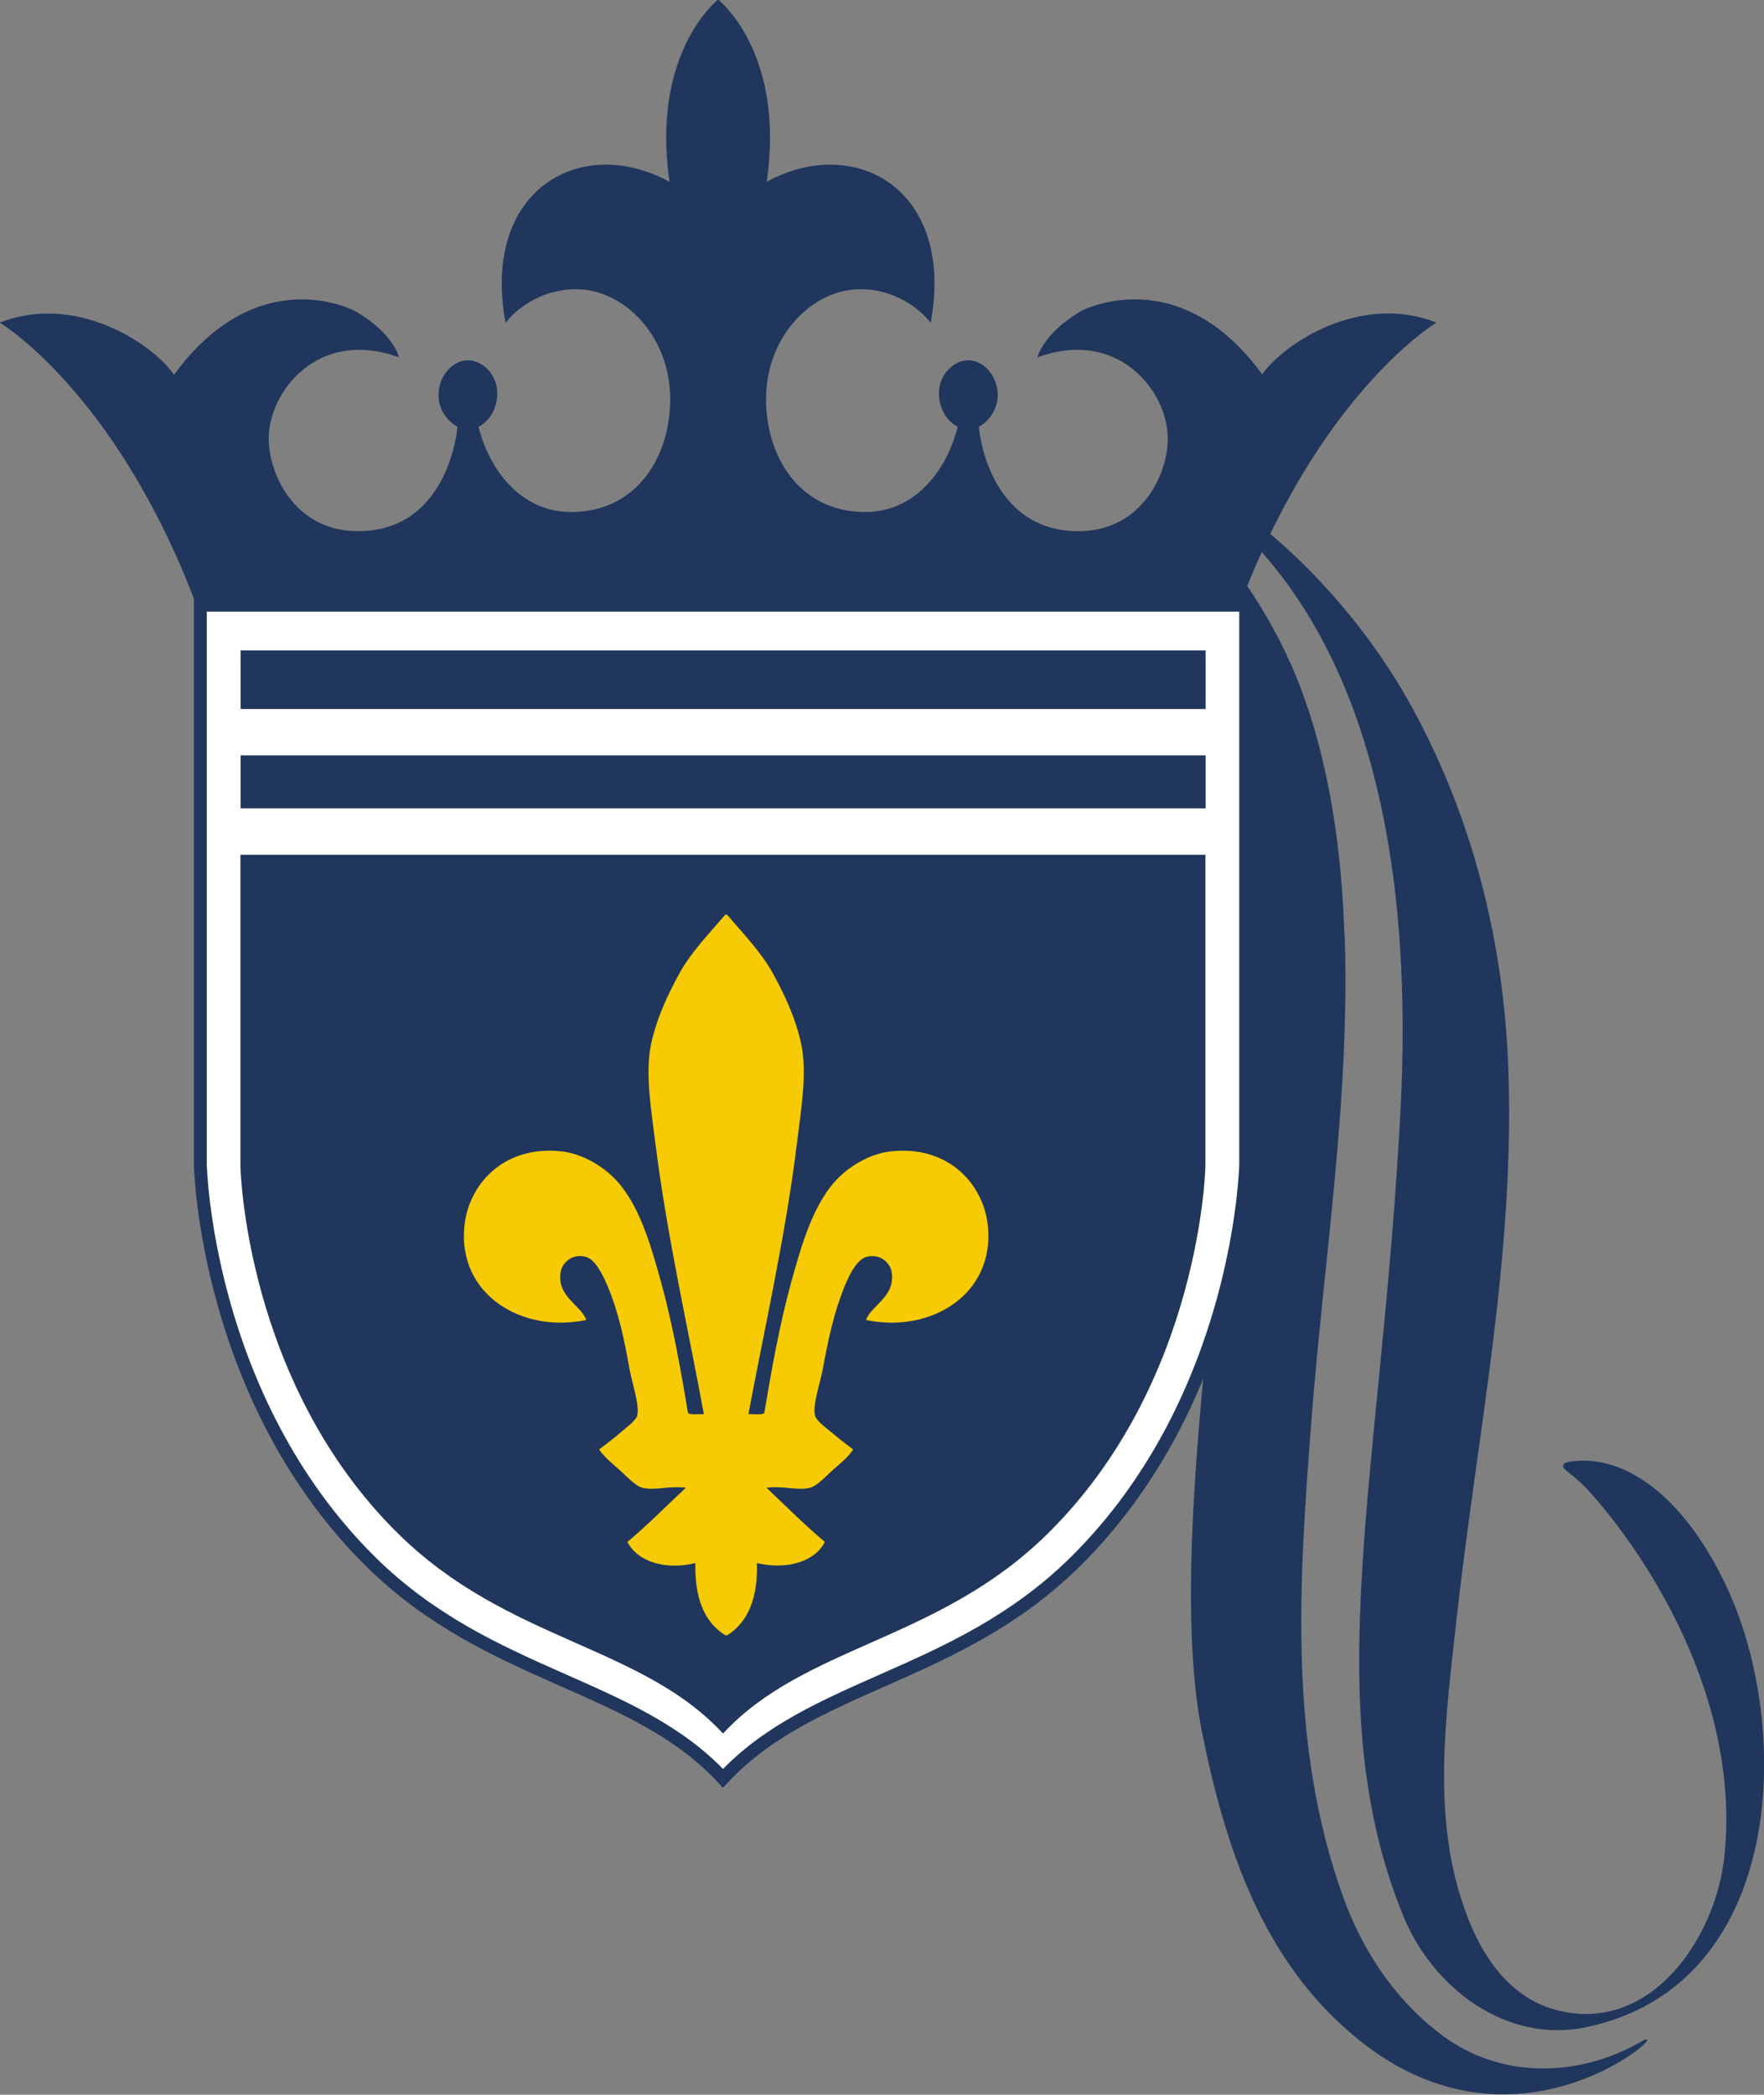
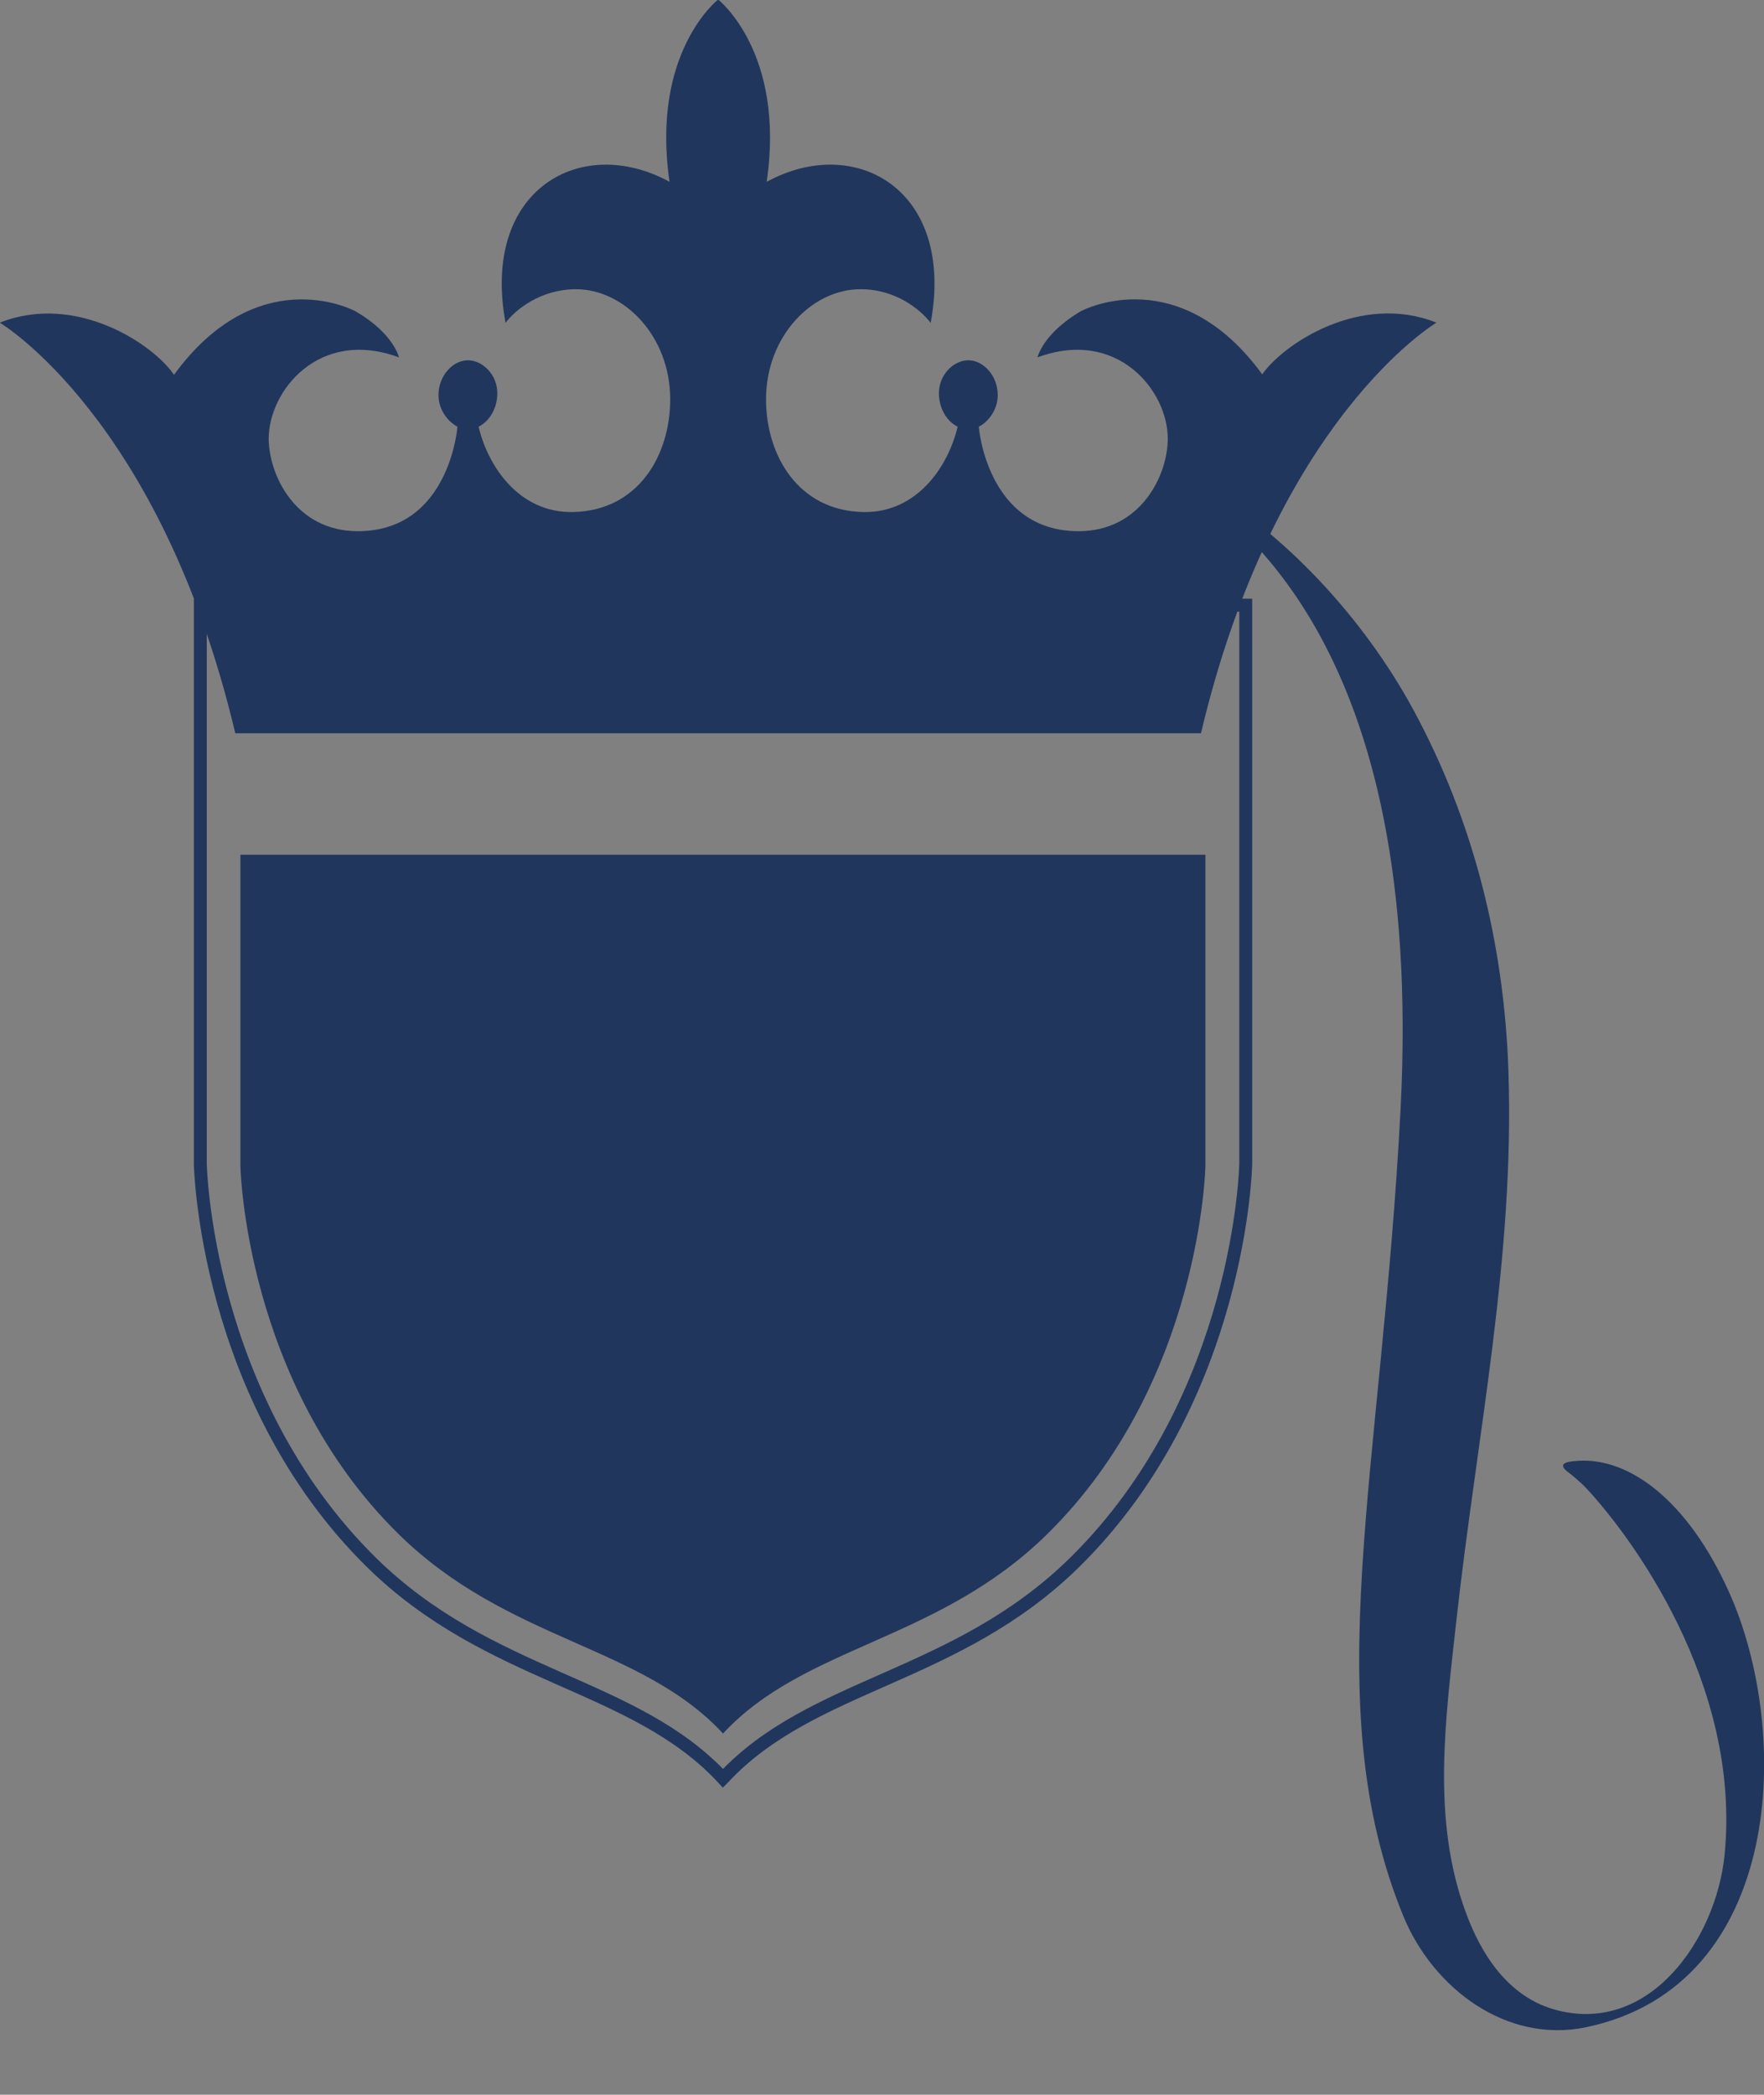
<svg xmlns="http://www.w3.org/2000/svg" id="Layer_2" data-name="Layer 2" viewBox="0 0 79.17 94.01">
  <rect x="0" y="0" width="79.17" height="94.01" fill="#808080" stroke="none" />
  <defs>
    <style>      .cls-1 {        fill: #fff;      }      .cls-2 {        fill: #20365d;      }      .cls-3 {        stroke-width: .58px;      }      .cls-3, .cls-4 {        fill: none;        stroke: #20365d;      }      .cls-5 {        fill: #f6cb03;        fill-rule: evenodd;      }      .cls-4 {        stroke-miterlimit: 22.93;        stroke-width: .22px;      }    </style>
  </defs>
  <g id="Layer_1-2" data-name="Layer 1">
    <path class="cls-2" d="m65.37,72.67c.93-8.35,2.61-16.25,2.33-24.59-.19-5.69-1.55-11.21-4.27-16.23-2.2-4.06-5.8-8.01-9.81-10.26-.3-.17-.34.01-.09.25,1.79,1.76,10.41,6.91,9.33,27.92-.85,16.38-3.79,26.7.13,36.25,1.33,3.22,4.62,5.72,8.2,4.97,8.9-1.87,9.24-13.24,6.41-19.53-1.84-4.09-4.46-6.04-6.77-5.89-.55.03-.96.13-.44.52.06.04.53.41.84.75,1.87,2.01,6.94,8.69,6.17,16.42-.38,3.8-3.42,8.17-7.69,6.92-2.03-.6-3.23-2.45-3.91-4.31-1.57-4.21-.92-8.73-.43-13.19" />
-     <path class="cls-2" d="m60.34,41.97c-.2-6.02-1.39-10.38-3.04-13.47-2.19-4.09-3.52-4.49-4.2-4.86-.22-.12-.12-.05-.1.22.76,8.77,2.91,8.77,3,16.23.11,8.95-3.91,28.29-2.06,37.61,1.05,5.24,2.72,10.24,6.84,13.68,6.11,5.12,12.04,1.3,13,.37.32-.31.04-.22-.04-.17-2.78,1.64-6.31,1.78-9.02-.24-2.12-1.58-3.58-3.82-4.44-6.21-2.48-6.85-1.98-14.18-1.42-21.41.57-7.35,1.74-14.42,1.49-21.77" />
    <path class="cls-2" d="m32.23,32.91h21.67c3.35-14.15,10.57-18.43,10.57-18.43-3.42-1.36-6.87.96-7.82,2.32h0c-3.67-5.02-7.89-2.99-8.2-2.8-1.68,1.02-1.88,2.04-1.89,2.04,3.6-1.33,5.86,1.51,5.85,3.65,0,1.64-1.21,4.15-4,4.15-4.12,0-4.48-4.68-4.48-4.68h-.02c.45-.22.87-.77.87-1.43,0-.85-.63-1.56-1.32-1.56-.65,0-1.32.63-1.32,1.48,0,.64.32,1.24.84,1.5h0c-.42,1.78-1.82,3.88-4.24,3.83-2.92-.06-4.36-2.55-4.36-5.06,0-2.83,2.07-4.95,4.25-4.94,1.57,0,2.68.91,3.14,1.51,1.11-5.99-3.39-8.5-7.36-6.33.85-5.82-2.18-8.18-2.18-8.18,0,0-3.03,2.36-2.18,8.18-3.97-2.17-8.47.34-7.36,6.33.45-.6,1.57-1.5,3.14-1.51,2.18-.01,4.25,2.1,4.25,4.94,0,2.51-1.43,5-4.36,5.06-2.42.05-3.82-2.05-4.24-3.83h0c.52-.26.84-.86.84-1.5,0-.85-.67-1.48-1.32-1.48-.69,0-1.32.71-1.32,1.56,0,.66.42,1.2.87,1.43h-.02s-.35,4.68-4.47,4.68c-2.79,0-3.99-2.51-4-4.15,0-2.14,2.25-4.98,5.85-3.65-.01,0-.21-1.03-1.9-2.04-.31-.19-4.52-2.22-8.2,2.82h0c-.94-1.38-4.4-3.69-7.82-2.34,0,0,7.22,4.28,10.57,18.43h21.66Z" />
-     <path class="cls-1" d="m32.45,79.81c3.98-4.3,10.47-4.46,15.79-9.7,7.48-7.37,7.67-17.88,7.67-17.88v-25.07H8.99v25.07s.19,10.5,7.67,17.88c5.32,5.24,11.81,5.4,15.79,9.7Z" />
    <path class="cls-4" d="m32.45,79.81c3.98-4.3,10.47-4.46,15.79-9.7,7.48-7.37,7.67-17.88,7.67-17.88v-25.07H8.99v25.07s.19,10.5,7.67,17.88c5.32,5.24,11.81,5.4,15.79,9.7Z" />
    <path class="cls-3" d="m32.45,79.81c3.98-4.3,10.47-4.46,15.79-9.7,7.48-7.37,7.67-17.88,7.67-17.88v-25.07H8.99v25.07s.19,10.5,7.67,17.88c5.32,5.24,11.81,5.4,15.79,9.7Z" />
-     <rect class="cls-2" x="10.8" y="29.19" width="43.31" height="2.63" />
    <path class="cls-2" d="m10.79,38.36v13.97s.18,9.7,7.08,16.5c4.91,4.84,10.9,4.99,14.58,8.97,3.67-3.97,9.67-4.13,14.57-8.97,6.9-6.8,7.08-16.5,7.08-16.5v-13.97H10.79Z" />
-     <rect class="cls-2" x="10.8" y="33.9" width="43.31" height="2.38" />
-     <path class="cls-5" d="m32.64,73.39c.93-.59,1.38-1.67,1.33-3.24,1.35.32,2.61-.07,3.05-.95-.92-.77-1.75-1.61-2.62-2.43.76-.1,1.38.14,1.95,0,.34-.09.76-.56,1.04-.81.36-.31.7-.59.9-.91-.33-.25-.6-.45-.9-.71-.2-.17-.75-.55-.81-.81-.12-.45.22-1.43.34-2.05.26-1.4.5-2.56.99-3.76.23-.55.57-1.25,1.05-1.33.63-.11.99.35,1.05.66.22,1.14-.92,1.53-1.14,2.19,2.9.61,5.76-1.14,5.47-4.19-.17-1.84-1.71-3.65-4.33-3.38-.91.09-1.78.61-2.33,1.14-1.14,1.1-1.68,2.95-2.19,4.81-.52,1.9-.87,3.91-1.19,5.8-.16.1-.48.03-.71.05.68-3.67,1.67-8,2.18-12.19.17-1.39.47-3.12.19-4.42-.25-1.18-.78-2.28-1.28-3.19-.55-.98-1.32-1.76-2.05-2.62-.04,0-.04.02-.04.05,0-.03,0-.06-.04-.05-.73.86-1.5,1.64-2.05,2.62-.5.91-1.03,2.01-1.28,3.19-.28,1.31.02,3.03.19,4.42.52,4.18,1.51,8.52,2.18,12.19-.23-.02-.55.05-.71-.05-.32-1.89-.67-3.9-1.19-5.8-.51-1.86-1.05-3.71-2.19-4.81-.55-.53-1.42-1.05-2.33-1.14-2.62-.27-4.16,1.54-4.33,3.38-.29,3.05,2.58,4.8,5.47,4.19-.22-.67-1.36-1.05-1.14-2.19.06-.31.43-.78,1.05-.66.48.08.81.78,1.05,1.33.5,1.2.74,2.36.99,3.76.12.62.45,1.6.34,2.05-.07.25-.61.63-.81.81-.3.26-.57.46-.9.71.2.31.54.59.9.91.28.24.7.72,1.04.81.57.14,1.2-.1,1.95,0-.87.81-1.7,1.66-2.62,2.43.44.88,1.69,1.28,3.05.95-.04,1.57.4,2.65,1.34,3.24h.09Z" />
  </g>
</svg>